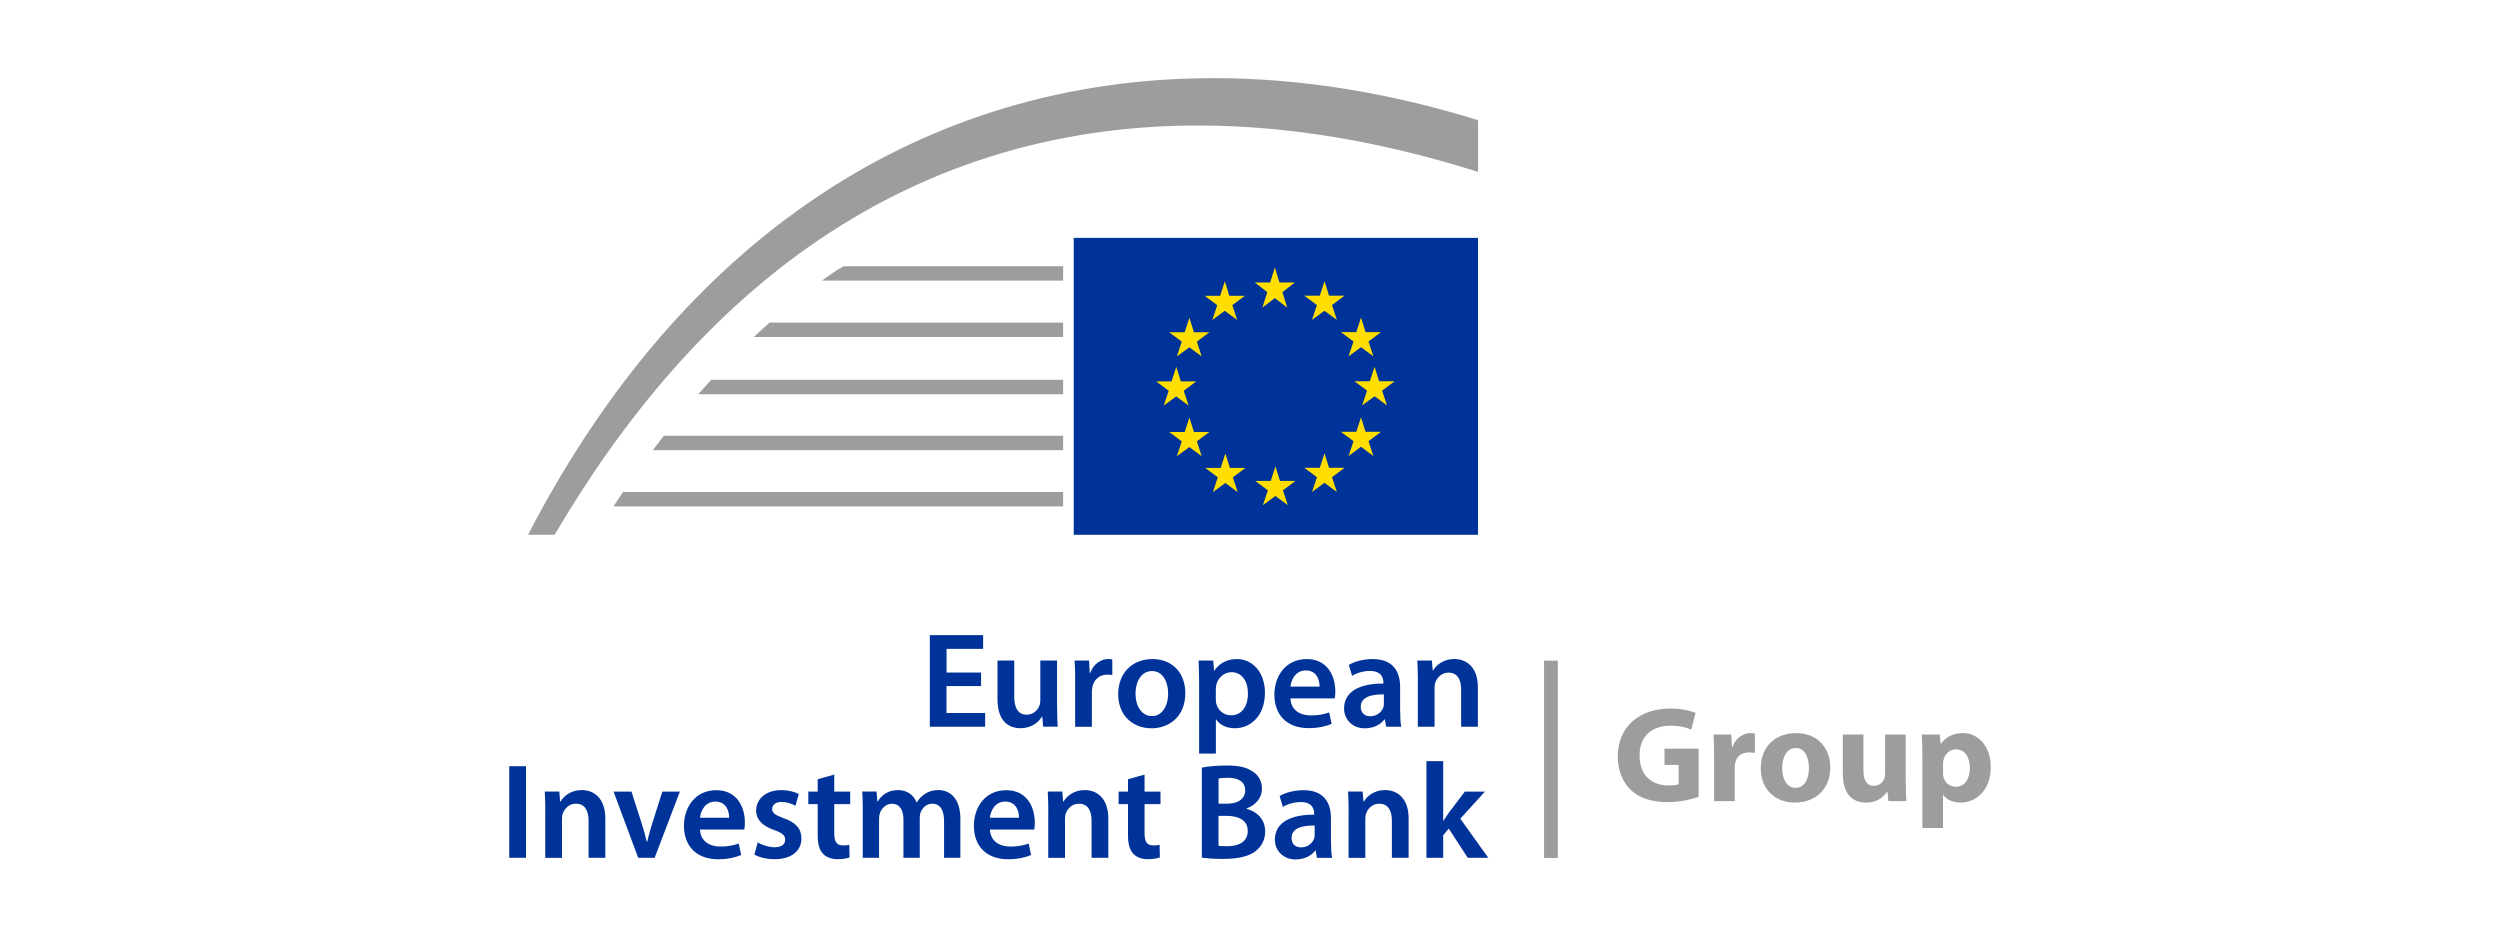
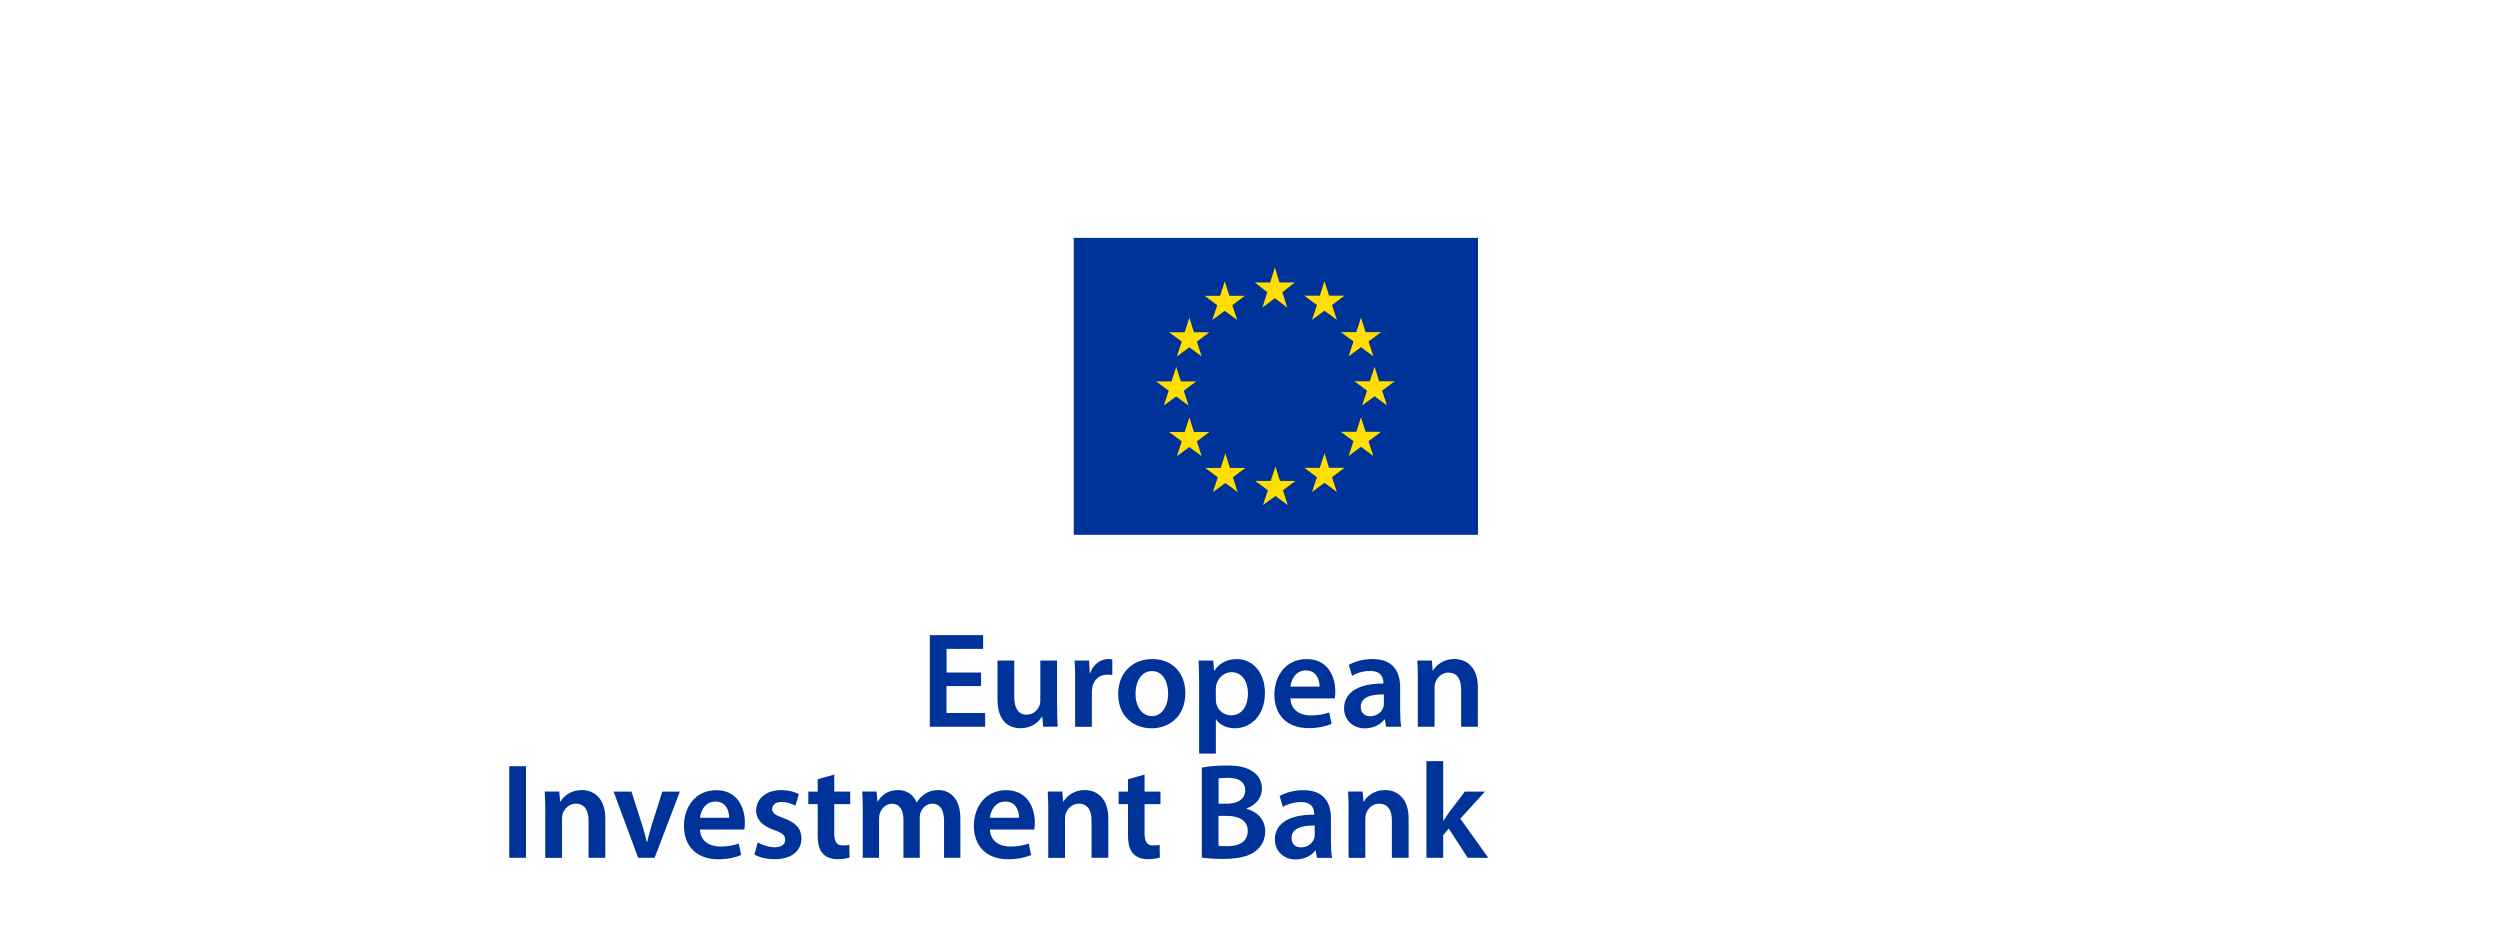
<svg xmlns="http://www.w3.org/2000/svg" id="Logo" viewBox="0 0 400 150">
  <defs>
    <style>
      .cls-1 {
        fill: #ffde00;
      }

      .cls-2 {
        fill: #039;
      }

      .cls-3 {
        fill: #9d9d9c;
      }

      .cls-4 {
        fill: none;
      }
    </style>
  </defs>
  <path class="cls-2" d="M156.96,109.77h-5.52v4.31h6.18v2.2h-8.85v-14.66h8.53v2.2h-5.85v3.78h5.52v2.17h0ZM169.14,113.1c0,1.26.04,2.3.09,3.17h-2.33l-.13-1.59h-.07c-.46.74-1.5,1.83-3.42,1.83s-3.68-1.15-3.68-4.61v-6.22h2.68v5.77c0,1.76.57,2.9,1.98,2.9,1.09,0,1.78-.74,2.04-1.44.11-.22.15-.52.15-.83v-6.39h2.68v7.42h0ZM172.03,109.1c0-1.43-.02-2.48-.09-3.42h2.31l.11,2h.07c.52-1.48,1.76-2.24,2.91-2.24.26,0,.41.02.63.07v2.5c-.24-.04-.48-.07-.81-.07-1.26,0-2.16.81-2.39,2.03-.04.24-.07.52-.07.81v5.51h-2.68v-7.18h0ZM184.22,116.52c-2.98,0-5.31-2.04-5.31-5.46s2.29-5.61,5.48-5.61,5.26,2.22,5.26,5.44c0,3.9-2.74,5.64-5.42,5.64h-.02,0ZM184.31,114.58c1.52,0,2.59-1.48,2.59-3.64,0-1.65-.74-3.57-2.57-3.57s-2.65,1.85-2.65,3.61c0,2.04,1.02,3.59,2.61,3.59h.02ZM191.86,109.21c0-1.39-.04-2.52-.09-3.52h2.35l.13,1.63h.04c.78-1.2,2.03-1.87,3.64-1.87,2.44,0,4.46,2.09,4.46,5.39,0,3.83-2.42,5.68-4.83,5.68-1.33,0-2.44-.57-2.98-1.42h-.04v5.48h-2.68v-11.38h0ZM194.53,111.84c0,.26.02.5.07.74.28,1.09,1.22,1.87,2.37,1.87,1.7,0,2.7-1.42,2.7-3.51,0-1.87-.91-3.39-2.63-3.39-1.11,0-2.13.81-2.42,1.98-.04.22-.09.46-.09.68v1.63h0ZM206.47,111.73c.07,1.91,1.57,2.74,3.26,2.74,1.24,0,2.11-.2,2.94-.48l.39,1.83c-.91.39-2.17.68-3.7.68-3.44,0-5.46-2.11-5.46-5.35,0-2.94,1.78-5.7,5.18-5.7s4.57,2.83,4.57,5.16c0,.5-.04.89-.09,1.13h-7.09,0ZM211.13,109.86c.02-.98-.41-2.59-2.2-2.59-1.65,0-2.35,1.5-2.46,2.59h4.65ZM224.03,113.73c0,.96.04,1.89.17,2.55h-2.42l-.2-1.17h-.07c-.63.83-1.74,1.42-3.13,1.42-2.13,0-3.33-1.55-3.33-3.16,0-2.65,2.37-4.03,6.29-4v-.17c0-.7-.28-1.85-2.16-1.85-1.04,0-2.13.33-2.85.78l-.52-1.74c.78-.48,2.16-.94,3.83-.94,3.39,0,4.38,2.16,4.38,4.48v3.81h0ZM221.42,111.1c-1.89-.02-3.7.37-3.7,1.98,0,1.04.68,1.52,1.52,1.52,1.09,0,1.85-.7,2.11-1.46.07-.2.07-.39.07-.59v-1.46h0ZM226.86,108.84c0-1.22-.04-2.24-.09-3.16h2.33l.13,1.59h.07c.48-.83,1.63-1.83,3.39-1.83,1.85,0,3.77,1.2,3.77,4.55v6.29h-2.68v-5.98c0-1.52-.57-2.68-2.03-2.68-1.07,0-1.81.76-2.09,1.57-.09.22-.13.54-.13.85v6.24h-2.68v-7.44h0ZM84.16,122.59v14.66h-2.68v-14.66h2.68ZM87.25,129.81c0-1.22-.04-2.24-.09-3.16h2.33l.13,1.59h.07c.48-.83,1.63-1.83,3.39-1.83,1.85,0,3.77,1.2,3.77,4.55v6.29h-2.68v-5.98c0-1.52-.57-2.68-2.03-2.68-1.07,0-1.81.76-2.09,1.57-.09.22-.13.54-.13.85v6.25h-2.68v-7.44h0ZM101.04,126.66l1.72,5.38c.3.94.52,1.78.72,2.65h.07c.2-.87.43-1.7.72-2.65l1.7-5.38h2.81l-4.04,10.59h-2.63l-3.94-10.59h2.9ZM112,132.71c.07,1.91,1.57,2.74,3.26,2.74,1.24,0,2.11-.2,2.94-.48l.39,1.83c-.91.39-2.17.68-3.7.68-3.44,0-5.46-2.11-5.46-5.35,0-2.94,1.78-5.7,5.18-5.7s4.57,2.83,4.57,5.16c0,.5-.04.89-.09,1.13h-7.09,0ZM116.66,130.84c.02-.98-.41-2.59-2.2-2.59-1.65,0-2.35,1.5-2.46,2.59h4.65ZM121.23,134.78c.59.37,1.74.78,2.7.78,1.17,0,1.7-.5,1.7-1.2s-.43-1.07-1.74-1.55c-2.07-.7-2.91-1.83-2.91-3.09,0-1.87,1.55-3.3,4-3.3,1.17,0,2.2.28,2.83.63l-.54,1.87c-.43-.26-1.3-.61-2.24-.61s-1.48.48-1.48,1.13.5.98,1.85,1.48c1.94.68,2.81,1.65,2.83,3.22,0,1.94-1.5,3.33-4.31,3.33-1.28,0-2.44-.3-3.22-.74l.54-1.96h0ZM133.48,123.94v2.72h2.55v2h-2.55v4.65c0,1.3.35,1.96,1.37,1.96.48,0,.74-.02,1.04-.11l.04,2.03c-.39.15-1.11.28-1.94.28-1,0-1.81-.33-2.31-.87-.59-.61-.85-1.59-.85-2.98v-4.96h-1.5v-2h1.5v-1.98l2.63-.74h0ZM138.05,129.81c0-1.22-.04-2.24-.09-3.16h2.29l.13,1.57h.07c.5-.83,1.46-1.81,3.26-1.81,1.39,0,2.48.78,2.94,1.96h.04c.37-.59.81-1.02,1.28-1.33.61-.41,1.28-.63,2.17-.63,1.74,0,3.52,1.2,3.52,4.59v6.25h-2.61v-5.85c0-1.76-.61-2.81-1.89-2.81-.91,0-1.59.65-1.87,1.42-.09.24-.13.59-.13.89v6.35h-2.61v-6.13c0-1.48-.59-2.52-1.83-2.52-1,0-1.68.78-1.94,1.5-.09.28-.13.59-.13.89v6.26h-2.61v-7.44h.01ZM158.39,132.71c.07,1.91,1.57,2.74,3.26,2.74,1.24,0,2.11-.2,2.94-.48l.39,1.83c-.91.39-2.17.68-3.7.68-3.44,0-5.46-2.11-5.46-5.35,0-2.94,1.78-5.7,5.18-5.7s4.57,2.83,4.57,5.16c0,.5-.04.89-.09,1.13h-7.09,0ZM163.04,130.84c.02-.98-.41-2.59-2.2-2.59-1.65,0-2.35,1.5-2.46,2.59h4.65ZM167.73,129.81c0-1.22-.04-2.24-.09-3.16h2.33l.13,1.59h.07c.48-.83,1.63-1.83,3.39-1.83,1.85,0,3.77,1.2,3.77,4.55v6.29h-2.68v-5.98c0-1.52-.57-2.68-2.03-2.68-1.07,0-1.81.76-2.09,1.57-.09.22-.13.54-.13.85v6.25h-2.68v-7.44h0ZM183.13,123.94v2.72h2.55v2h-2.55v4.65c0,1.3.35,1.96,1.37,1.96.48,0,.74-.02,1.04-.11l.04,2.03c-.39.15-1.11.28-1.94.28-1,0-1.81-.33-2.31-.87-.59-.61-.85-1.59-.85-2.98v-4.96h-1.5v-2h1.5v-1.98l2.63-.74h0ZM192.31,122.81c.85-.17,2.39-.33,3.91-.33,1.96,0,3.2.26,4.17.94.91.54,1.52,1.5,1.52,2.77,0,1.35-.85,2.56-2.44,3.16v.07c1.55.39,2.96,1.61,2.96,3.61,0,1.3-.57,2.33-1.39,3.03-1.04.91-2.77,1.37-5.46,1.37-1.48,0-2.59-.11-3.29-.2v-14.4h0ZM194.96,128.59h1.37c1.87,0,2.9-.87,2.9-2.11,0-1.39-1.04-2.03-2.74-2.03-.78,0-1.24.04-1.52.11v4.03h0ZM194.96,135.32c.35.07.81.07,1.42.07,1.72,0,3.26-.63,3.26-2.46,0-1.7-1.5-2.39-3.35-2.39h-1.33v4.78h0ZM212.96,134.71c0,.96.04,1.89.17,2.55h-2.42l-.2-1.17h-.07c-.63.83-1.74,1.42-3.13,1.42-2.13,0-3.33-1.55-3.33-3.16,0-2.65,2.37-4.03,6.29-4v-.17c0-.7-.28-1.85-2.16-1.85-1.04,0-2.13.33-2.85.78l-.52-1.74c.78-.48,2.16-.94,3.83-.94,3.39,0,4.38,2.16,4.38,4.48v3.81h0ZM210.35,132.08c-1.89-.02-3.7.37-3.7,1.98,0,1.04.68,1.52,1.52,1.52,1.09,0,1.85-.7,2.11-1.46.07-.2.07-.39.07-.59v-1.46h0ZM215.78,129.81c0-1.22-.04-2.24-.09-3.16h2.33l.13,1.59h.07c.48-.83,1.63-1.83,3.39-1.83,1.85,0,3.77,1.2,3.77,4.55v6.29h-2.68v-5.98c0-1.52-.57-2.68-2.03-2.68-1.07,0-1.81.76-2.09,1.57-.09.22-.13.54-.13.85v6.25h-2.68v-7.44h0ZM230.91,131.32h.04c.26-.41.57-.87.83-1.24l2.59-3.42h3.22l-3.94,4.33,4.48,6.26h-3.29l-3.04-4.68-.89,1.07v3.61h-2.68v-15.47h2.68v9.53h0ZM171.8,38.06h64.68v47.51h-64.68v-47.51Z" />
  <path class="cls-1" d="M204.7,45.19h2.48l-2,1.56.78,2.47-1.99-1.52-1.99,1.52.79-2.47-2.01-1.56h2.47l.75-2.4.73,2.4ZM204.79,76.95h2.48l-2,1.5.78,2.37-1.99-1.46-1.99,1.46.79-2.37-2.02-1.5h2.48l.75-2.32.73,2.32ZM212.64,74.85h2.48l-2,1.5.78,2.37-1.99-1.47-1.99,1.47.79-2.37-2.02-1.5h2.48l.75-2.32.73,2.32ZM212.64,47.31h2.48l-2,1.5.78,2.37-1.99-1.46-1.99,1.46.79-2.37-2.02-1.5h2.48l.75-2.32.73,2.32ZM218.48,53.14h2.48l-2,1.5.78,2.37-1.98-1.46-1.99,1.46.79-2.37-2.02-1.5h2.47l.75-2.32.73,2.32ZM218.48,69.09h2.48l-2,1.5.78,2.37-1.98-1.47-1.99,1.47.79-2.37-2.02-1.5h2.47l.75-2.32.73,2.32ZM220.66,61h2.48l-2,1.5.78,2.37-1.99-1.47-1.99,1.47.79-2.37-2.02-1.5h2.47l.75-2.32.73,2.32ZM196.69,47.33h2.48l-2,1.5.78,2.37-1.99-1.47-1.99,1.47.79-2.37-2.01-1.5h2.47l.75-2.32.73,2.32ZM191.02,53.16h2.48l-2,1.5.77,2.37-1.98-1.46-1.99,1.46.78-2.37-2.01-1.5h2.48l.75-2.32.73,2.32ZM188.92,61.02h2.48l-2,1.5.78,2.37-1.99-1.46-1.99,1.46.79-2.37-2.01-1.5h2.47l.75-2.32.73,2.32ZM191.02,69.12h2.48l-2,1.5.77,2.37-1.98-1.46-1.99,1.46.78-2.37-2.01-1.5h2.48l.75-2.32.73,2.32ZM196.78,74.87h2.48l-2,1.5.77,2.37-1.98-1.46-1.99,1.46.79-2.37-2.01-1.5h2.47l.75-2.32.73,2.32Z" />
-   <path class="cls-4" d="M170.1,36.36h68.08v50.91h-68.08v-50.91Z" />
-   <path class="cls-3" d="M271.77,127.51c-1.02.35-2.96.83-4.9.83-2.68,0-4.61-.68-5.96-1.96-1.33-1.28-2.07-3.2-2.07-5.35.02-4.87,3.57-7.66,8.38-7.66,1.89,0,3.35.37,4.07.7l-.7,2.68c-.81-.37-1.78-.63-3.39-.63-2.77,0-4.87,1.57-4.87,4.74s1.91,4.81,4.64,4.81c.74,0,1.35-.09,1.61-.2v-3.09h-2.26v-2.59h5.46v7.72h0ZM274.25,121.04c0-1.57-.02-2.59-.09-3.51h2.83l.13,1.98h.09c.54-1.57,1.83-2.22,2.87-2.22.3,0,.46.02.7.07v3.11c-.26-.04-.52-.09-.89-.09-1.22,0-2.04.63-2.26,1.68-.04.22-.07.46-.07.74v5.38h-3.3v-7.13h0ZM287.23,128.42c-3.11,0-5.51-2.04-5.51-5.48s2.26-5.64,5.7-5.64c3.24,0,5.42,2.24,5.42,5.46,0,3.87-2.77,5.65-5.59,5.65h-.02ZM287.32,126.05c1.3,0,2.11-1.28,2.11-3.2,0-1.57-.61-3.17-2.11-3.17s-2.17,1.61-2.17,3.2c0,1.81.76,3.17,2.16,3.17h.02,0ZM304.92,124.76c0,1.39.04,2.52.09,3.42h-2.87l-.15-1.5h-.07c-.41.65-1.42,1.74-3.33,1.74-2.17,0-3.74-1.35-3.74-4.64v-6.25h3.3v5.72c0,1.55.5,2.48,1.68,2.48.91,0,1.46-.63,1.65-1.15.09-.2.13-.44.13-.72v-6.33h3.3v7.22h0ZM307.58,121.1c0-1.39-.04-2.57-.09-3.57h2.87l.15,1.48h.04c.78-1.11,2-1.72,3.55-1.72,2.33,0,4.42,2.03,4.42,5.42,0,3.87-2.46,5.7-4.83,5.7-1.28,0-2.29-.52-2.77-1.22h-.04v5.29h-3.3v-11.38h0ZM310.88,123.61c0,.26.02.48.07.7.22.89.98,1.57,1.94,1.57,1.44,0,2.29-1.2,2.29-3,0-1.7-.76-2.98-2.24-2.98-.94,0-1.76.7-1.98,1.68-.04.17-.07.39-.07.59v1.46h0ZM236.49,19.23v8.27c-15.63-4.93-30.63-7.42-44.81-7.42-23.07,0-44.06,6.56-62.39,19.49-15.39,10.87-28.99,26.3-40.55,45.99h-4.25C108.94,38.34,147.51,12.5,194.21,12.5c13.69,0,27.84,2.26,42.29,6.73ZM170.1,42.6v2.3h-38.59c.34-.25.68-.49,1.02-.73.45-.32.9-.63,1.36-.94.01-.01.02-.02.03-.02.36-.21.72-.41,1.08-.62h35.1,0ZM123.12,51.62h46.98v2.3h-49.51l2.53-2.3ZM113.8,60.77h56.3v2.31h-58.39l2.09-2.31ZM106.22,69.72h63.88v2.3h-65.65l1.77-2.3ZM170.1,78.72v2.3h-71.94c.5-.78,1.01-1.55,1.53-2.3h70.41ZM247.05,105.71h2.2v31.57h-2.2v-31.57Z" />
+   <path class="cls-4" d="M170.1,36.36h68.08v50.91v-50.91Z" />
</svg>